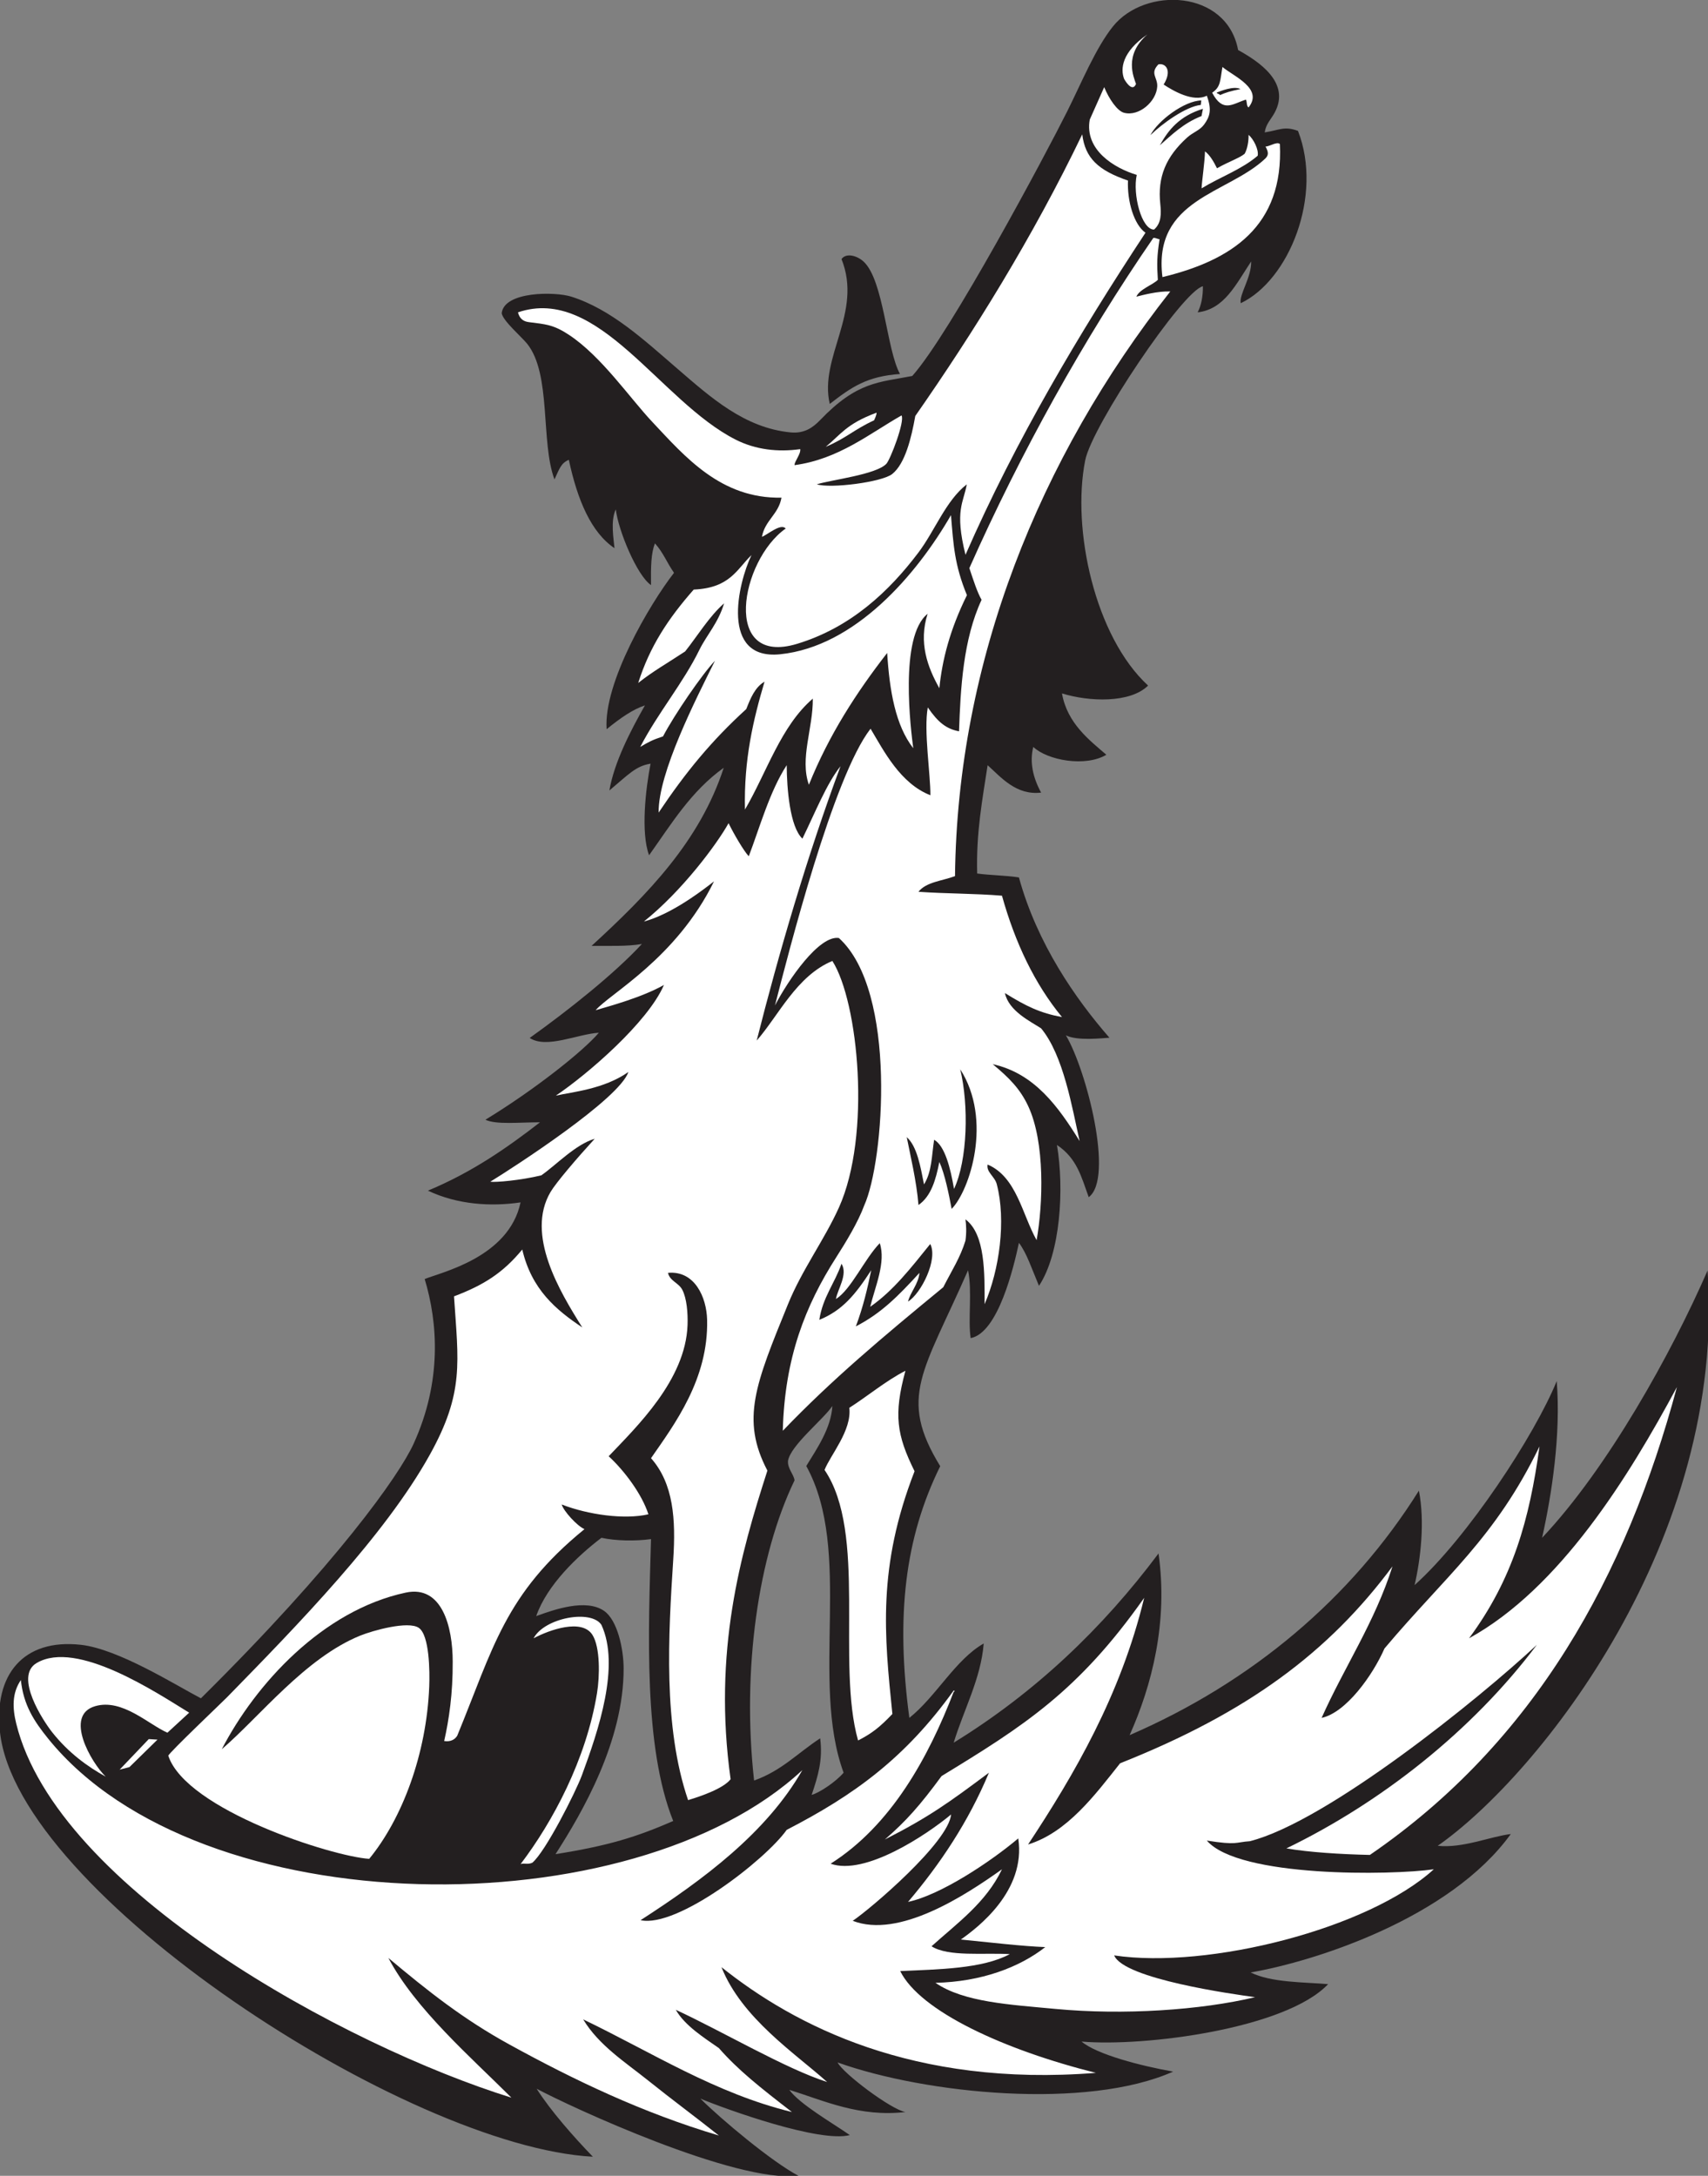
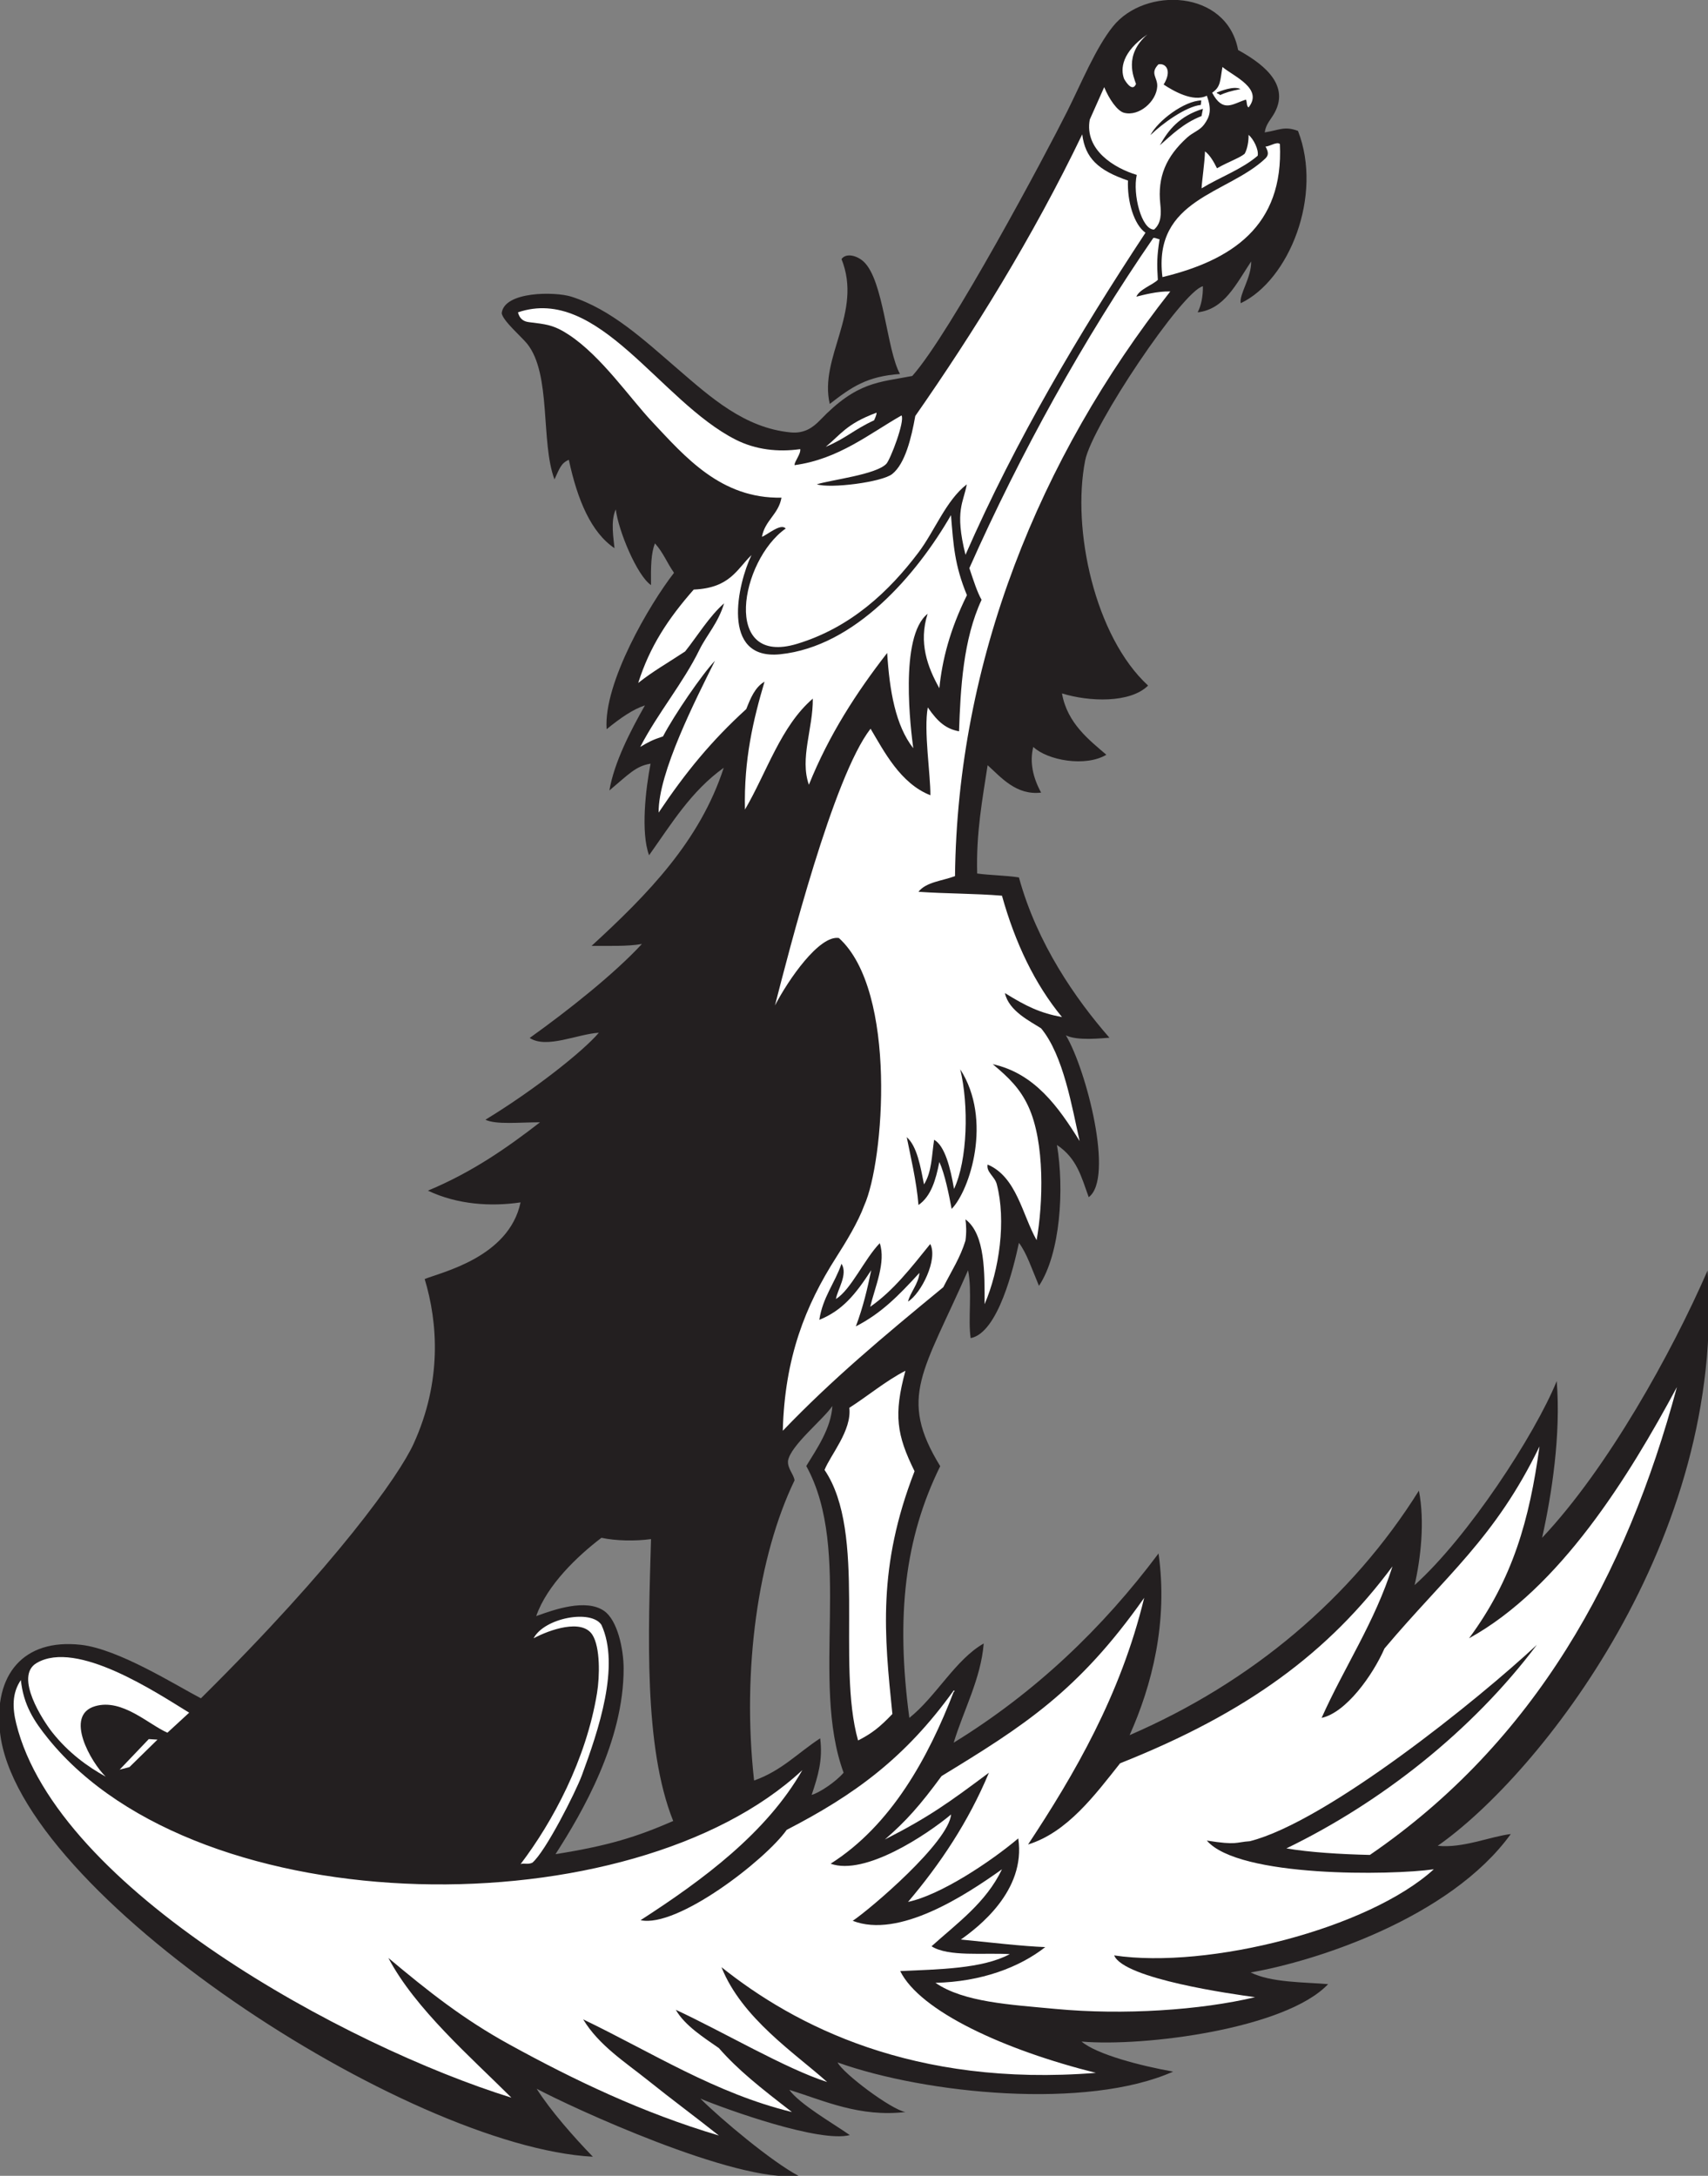
<svg xmlns="http://www.w3.org/2000/svg" viewBox="0 0 628.24 800.053" height="800.053" width="628.24" xml:space="preserve" id="svg2" version="1.1">
  <rect x="0" y="0" width="628.24" height="800.053" fill="#808080" stroke="none" />
  <defs id="defs6" />
  <g transform="matrix(1.333,0,0,-1.333,0,800.053)" id="g10">
    <g transform="scale(0.1)" id="g12">
      <path id="path14" style="fill:#231f20;fill-opacity:1;fill-rule:evenodd;stroke:none" d="m 3581.62,5640.84 c 69.55,-178.28 -24.54,-411.96 -158.01,-475.32 -4.68,24.73 29.75,70.41 28.79,115.2 -42.93,-64.76 -74.3,-131.85 -147.6,-140.41 9.93,19.2 14.8,44.6 14.4,72.01 -56.47,-13.23 -305.85,-384.86 -324.75,-480.17 -37.79,-190.69 26.83,-486.45 173.55,-621.43 -49.48,-48.98 -162.71,-44.84 -237.6,-21.6 14.41,-82.79 76.26,-129.44 122.4,-169.2 -57.49,-34.49 -162.51,-15.53 -201.6,21.6 -10.87,-43 -0.18,-86.17 21.6,-126 -68.37,-7.98 -109.71,41.18 -147.59,75.6 -14.43,-94.79 -31.96,-186.45 -28.82,-298.8 37,-5.02 78.89,-5.12 115.21,-10.8 49.97,-182.48 156.47,-335.36 249.71,-442.16 -21,-1.34 -88.64,-9.22 -120.11,6.56 56.57,-95.08 133.57,-394.4 62.96,-446.4 -20.55,56.76 -32.49,107.08 -87.66,144 20.6,-121.41 9.55,-299.59 -49.62,-388.59 -19.69,46.74 -34,90.66 -55.28,118.59 -13.75,-64.05 -56.7,-248.26 -133.2,-262.8 -7.85,51.77 4.8,128.91 -7.2,187.2 -122.98,-280.73 -194.15,-349.37 -76.81,-540.45 -97.77,-198.58 -122.73,-413.13 -85.19,-694.36 74.66,59.78 127.09,160.87 205.2,205.21 -7.62,-96.94 -55.75,-184.13 -82.8,-273.6 224.37,138.03 410.07,314.72 565.2,522 26.77,-189.82 -18.44,-364.32 -79.77,-501.18 336.71,145.69 612.48,377.73 798.22,674.4 16.65,-84.31 5.1,-187.4 -11.87,-260.5 147.03,131.89 331.23,413.18 392.17,562.74 11.77,-147.48 -13.45,-311.48 -40.34,-432.26 181.04,191.87 357.06,508.97 456.6,737.23 53.29,-740.58 -465.44,-1391.94 -744.61,-1586.83 68.86,-7.437 146.49,26.086 201.6,32.395 -167.71,-231.836 -539.4,-351.016 -717.78,-381.758 56.25,-28.164 146.82,-26.613 213.78,-32.238 -117.07,-123.543 -507.54,-173.348 -680.4,-158.399 42.18,-35.711 163.43,-67.05 252.65,-82.918 -237.98,-105.957 -681.91,-61.894 -925.85,25.313 14.56,-29.902 148.07,-130.305 187.2,-136.797 -127.46,-14.656 -225.17,31.621 -320.4,61.199 28.7,-39.715 118.38,-91.015 166.92,-124.773 -82.7,-21.789 -338.61,69.969 -412.14,100.5 C 1989.3,156.328 2130.34,38.309 2203.22,0 2029.38,-20.703 1572.89,190.703 1480.75,240.203 1519.39,179.238 1584.22,106.035 1635.94,52.605 1123.25,80.203 48.395,779.598 0,1223.52 c -17.719,158.41 64.043,258.87 223.203,241.2 103.559,-11.5 260.945,-110.86 331.195,-147.6 373.575,369.72 546.852,614.51 586.802,702 78.98,172.93 66.79,335 30.66,454.57 45.15,18.62 232.45,59.36 264.54,211.43 -81.09,-11.96 -173.84,-6.48 -255.6,32.4 123.66,51.58 219.32,119 309.35,188.57 -56.21,0.02 -121.35,-7.11 -150.7,7.07 133.62,81.22 269.87,188.95 312.95,239.95 -59,-3.54 -144.15,-45.02 -190.8,-14.39 108.95,77.89 234.05,177.52 309.6,259.2 -40.87,-7.13 -91.12,-4.88 -138.82,-5.19 155.39,142.43 299,289.35 364.65,491.25 -89.92,-64.43 -143.4,-153.2 -205.99,-241.32 -23.42,63.07 -9.29,184.38 4.12,252.65 -40.96,-6.49 -60.84,-29.7 -113.66,-73.88 13.34,77.93 58.43,164.82 98.07,234.59 -31.69,-9.98 -67.17,-34.19 -105.66,-65.61 -9.25,127.59 119.07,345.54 185.93,431.39 -21.14,30.47 -28.43,53.93 -52.64,81.32 -10.58,-26.93 -11.5,-63.44 -10.8,-115.2 -38.78,26.16 -90.35,150.82 -97.2,208.8 -15.41,-31.93 -5.43,-84.47 -3.59,-106.96 -64.72,43.72 -102.16,132.91 -126.01,243.76 -21.87,-9.34 -25.66,-24.43 -39.6,-54 -38.77,103.47 -7.9,290.49 -75.6,374.4 -15.11,18.73 -66.73,62.94 -70.01,83.91 6.42,60.87 147.4,60.03 192.41,45.69 109.6,-34.92 199.73,-118.82 291.6,-198 92.97,-80.13 185.73,-163.99 313.2,-176.4 37.51,-3.65 61.35,13.06 81.4,33.98 102.21,106.6 161.94,103.68 254.27,121.7 104.99,117.62 369.31,613.42 427.53,729.92 39.87,79.77 78.36,174.39 126,233.99 88.68,110.97 314.45,101.93 345.59,-64.79 56.22,-31.22 145.95,-89.4 100.81,-172.8 -10.18,-18.8 -24.2,-31.17 -27.4,-54.44 40.3,6.21 54.03,18.16 91.82,4.16 z M 1796.4,1756.32 c -7.22,-255.68 -21.06,-572.25 61.2,-777.601 -101.21,-43.992 -177.21,-67.996 -324.74,-91.485 74.27,115.426 188.45,311.956 187.94,512.686 -0.13,52.94 -16.86,132.79 -54,158.4 -50.14,34.56 -137.88,3.54 -187.2,-14.4 29.6,85.61 114.51,166.28 180,216 39.52,-8.55 93.17,-9.54 136.8,-3.6 z m 500.4,367.2 c -3.46,-61.35 -42.85,-117.95 -72,-165.6 129.49,-235.17 10,-592.56 102.99,-846.01 -21.75,-25.46 -67.07,-55.55 -88.16,-61.19 17.8,52.56 31.08,96.94 23.51,156.07 -62.36,-40.72 -105.88,-89.2 -182.34,-116.47 -34.06,306.38 11.41,620.51 111.6,828 -1.89,16.66 -19.88,32.55 -18,53.99 7.06,42.53 97.96,114.59 122.4,151.21 z m 186.55,2846.73 c -90.65,-6.44 -132.99,-35.35 -193.75,-82.59 -30.31,128.51 91.61,252.2 32.4,399.6 13.29,18.28 43.73,9.1 61.2,-7.2 55.53,-51.79 62.99,-242.58 100.15,-309.81 v 0" />
      <path id="path16" style="fill:#ffffff;fill-opacity:1;fill-rule:evenodd;stroke:none" d="m 3101.77,5784.4 c -10.32,27.32 -6.63,73.65 64.27,122.48 -65.92,-57.24 -37.54,-117.9 -31.39,-136.54 -8.64,-21 -24.77,-0.42 -32.88,14.06 v 0" />
      <path id="path18" style="fill:#ffffff;fill-opacity:1;fill-rule:evenodd;stroke:none" d="m 3445.21,5629.92 c 13.74,-11.52 28.57,-40.95 25.19,-57.6 -43.82,-37.78 -104.23,-58.97 -154.79,-90 0.48,17.56 8.79,72.56 9.37,102.02 13.91,-10.3 24.49,-29.29 33.15,-46.61 31.58,18.02 63.81,28.85 76.44,40.22 7.6,13.62 11.2,35.35 10.64,51.97 v 0" />
      <path id="path20" style="fill:#ffffff;fill-opacity:1;fill-rule:evenodd;stroke:none" d="m 2986.25,5631.33 c 8.23,-65.94 44.32,-99.4 126.26,-127.56 -2.55,-56.55 16.43,-121.72 48.29,-143.85 -182.02,-276.37 -356.96,-569.72 -496.66,-888.42 -30.94,123.35 -4.74,144.88 3.46,194.27 -57.64,-44.72 -88.03,-128.02 -133.21,-187.85 -80.99,-107.31 -186.73,-207.04 -334.79,-252 -209.41,-63.59 -156.73,229.81 -31.66,318.04 -13.48,15.71 -50.93,-17.88 -65.54,-22.84 8.38,45.62 45.96,62.04 54,108 -167.05,-3.46 -266,112.66 -356.4,208.8 -62.9,66.88 -140.35,180.96 -229.96,240.24 -43.16,28.54 -64.37,29.22 -110.77,35.14 -13.23,1.7 -25.09,7.59 -30.07,27.01 222.29,75.46 391.29,-244.86 600.48,-351.04 55.21,-28.01 117.08,-34.99 178.42,-26.31 1.89,-13.7 -16.01,-33.72 -15.76,-44.17 121.68,16.33 207.17,87.22 295.26,137.13 9.8,-15.92 -30.93,-122 -41.96,-133.53 -28.48,-29.77 -150.76,-43.76 -191.7,-56.42 37.29,-12.32 180.02,5.91 208.05,28.4 35.85,28.76 52.91,100.22 63.57,160.01 159.17,228.08 323.78,492.16 460.69,776.95 v 0" />
      <path id="path22" style="fill:#ffffff;fill-opacity:1;fill-rule:evenodd;stroke:none" d="m 3199.65,5341.92 c -7.31,-47.29 -7.54,-67.58 -4.74,-111.98 -14.64,-14.15 -50.84,-26.09 -59.3,-46.42 17.22,4.41 58.84,15.52 93.59,14.4 -362.11,-460.58 -587.19,-1019.4 -593.99,-1612.8 -34.89,-13.12 -79.93,-16.08 -100.82,-43.2 75.08,-5.33 156.26,-4.56 230.41,-10.8 36.44,-130.37 90.28,-243.33 165.6,-334.8 -59.8,10.99 -98.31,29.5 -157.47,66.21 10.55,-49.99 71.89,-78.89 99.87,-97.29 61.8,-74.64 85.34,-218.25 106.27,-310.92 -57.96,93.42 -123.84,186.74 -239.8,212.07 46.24,-38.2 75.84,-68.82 97.53,-114.88 47.78,-101.37 41.01,-272.83 23.59,-370.54 -39.83,70.69 -55.18,174.57 -135.18,208.55 -4.41,-20.49 19.63,-32.76 25.19,-54 26.31,-100.46 7.37,-236.68 -33.59,-331.2 0.12,84.23 2.36,193.16 -52.81,234 2.34,-15.68 3.17,-36.37 0.03,-58.79 -14.69,-47.47 -37.25,-81.35 -61.23,-128.42 -167.01,-137.2 -307.62,-255 -442.8,-395.99 5.28,201.72 62.21,345.26 147.6,478.8 26.42,41.3 60.13,96.55 77.16,142.94 54.52,120.13 91.98,591.28 -69.96,737.53 -54.12,8.54 -139.26,-114.66 -176.4,-186 38.03,147.77 161.03,631.61 263.82,763.36 36.71,-61.55 82.17,-151.23 165.07,-183.52 0.48,57.27 -18.82,178.54 -7.18,242.29 28.31,-41.24 50.77,-59.14 86.22,-65.97 4.03,117.93 11.38,253.98 62.22,362.75 -11.8,20.49 -21.76,51.53 -33.75,87.42 141.02,317.38 315.71,632.28 507.6,910.8 5.81,1.02 12.64,-3.41 17.25,-3.6 z M 2632.47,2722.23 c -9.76,57.54 -25.22,119.02 -54.87,135.69 -6.81,-43.54 -6.02,-88.25 -27.93,-123.15 -9.74,49.07 -19.03,105.03 -47.67,130.35 9.66,-49.3 27.16,-121.53 32.39,-187.2 34.86,23.96 47.93,69.67 57.61,118.8 15.3,-33.87 26.39,-89.6 33.93,-129.6 50.14,51.23 113.5,245.5 23.67,385.19 23.88,-98.42 20.45,-250.35 -17.13,-330.08 z M 2306.66,2418.5 c 3.69,25.45 33.92,67.95 15.34,97.42 -18.35,-53.65 -51.79,-92.22 -61.2,-154.81 63.08,25.73 98.88,68.59 143.22,136.96 -10.51,-50.68 -21.92,-100.46 -42.42,-154.96 69.68,35.92 116.11,82.75 175.46,147.61 -2.43,-30.41 -25.85,-54.5 -31.46,-79.21 36.37,22.4 83.25,116.97 61.26,158.8 -54.38,-67.45 -102.6,-129.45 -165.66,-173.19 13.38,55.11 43.93,123.11 26.37,175.46 -42.2,-43.54 -78.91,-127.67 -120.91,-154.08 v 0" />
      <path id="path24" style="fill:#ffffff;fill-opacity:1;fill-rule:evenodd;stroke:none" d="m 2411.89,4842.42 c -55.82,-25.71 -76.69,-49.18 -133.46,-73.12 41.57,33.84 56.32,62.99 139.85,94.06 1.28,0.48 0.33,-7.21 -6.39,-20.94 v 0" />
      <path id="path26" style="fill:#ffffff;fill-opacity:1;fill-rule:evenodd;stroke:none" d="m 2624.09,4580.91 c 6.75,-81.9 9.6,-137.42 44.02,-220.78 -47.58,-96.34 -68.36,-179.62 -76.11,-256.61 -32.68,57.98 -57.77,125.85 -32.4,205.19 -79.35,-62.89 -45.85,-323.22 -39.6,-370.79 -48.91,62.69 -65.43,157.77 -72,262.8 -84.49,-108.7 -160.56,-225.84 -216,-363.6 -25.72,72.92 11.77,155.85 10.8,237.6 -88.38,-76.02 -126.51,-202.3 -187.19,-306.01 -3.3,138.9 23.07,248.13 53.99,352.81 -26.52,-15.48 -38.51,-45.48 -50.4,-75.6 -96.68,-88.11 -167.67,-174.84 -241.79,-285.52 -1.5,109.29 102.55,312.4 155.39,418.72 -35,-36.48 -112.56,-149.66 -143.26,-208.48 -31.16,-10.43 -39.99,-15.64 -62.89,-29.12 49.27,94.79 118.49,176.2 163.55,268.49 20.03,40.48 51.7,73.58 67.8,127.51 -40.45,-35.1 -75.07,-92.07 -107.47,-132.61 -52.91,-34.89 -86.25,-52.95 -129.47,-86.91 31.68,100.14 82.36,177.13 153.14,257.57 100.13,4.36 118.44,55.45 159.4,95.15 -37.52,-77.54 -87.16,-290.8 79.2,-273.6 207.25,21.41 376.64,219.88 471.29,383.79 v 0" />
-       <path id="path28" style="fill:#ffffff;fill-opacity:1;fill-rule:evenodd;stroke:none" d="M 4627.27,2175.84 C 4487.71,1655.98 4235.09,1196.9 3780,885.117 c -82.34,1.856 -167.23,7.293 -230.4,17.996 260.08,125.897 511.98,323.227 691.2,561.607 -160.39,-149.97 -580.16,-488.236 -792,-541.759 -40.01,-2.656 -34.57,-11.691 -118.8,1.758 88.37,-102.707 511.39,-95.879 626.39,-79.203 -180.11,-164.071 -622.36,-276.2 -881.99,-237.594 26.49,-65.102 330.33,-107.27 388.8,-115.207 -149.68,-35.828 -363.62,-50.059 -550.8,-32.395 -124.88,11.778 -253,18.352 -331.2,71.993 126.05,2.843 231.58,42.453 303.02,98.535 -63.47,2.406 -147.66,12.433 -232.91,20.879 45.71,32.328 180.3,133.578 158.42,278.949 -76.83,-64.738 -213.99,-155.988 -304.13,-175.16 88.66,104.543 166.24,220.16 223.2,356.394 -109.73,-81.86 -164.8,-121.93 -287.11,-184.215 59.42,51.524 97.2,94.435 156.42,174.945 225.8,137.76 377.28,233.33 559.09,491.68 -64.9,-268.69 -193.28,-488.04 -320.4,-680.406 108.79,33.574 185.46,137.846 253.97,223.986 353.57,140.41 575.96,307.03 751.53,543.15 -48.78,-154.03 -132.94,-277.7 -195.5,-417.94 67.34,14.6 140.93,117.23 173.47,191.47 169.66,201.51 305.36,304.53 427.73,557.33 -27.59,-201.5 -73.29,-365.52 -194.39,-529.2 250.67,137.9 440.92,445.9 573.66,693.13 v 0" />
+       <path id="path28" style="fill:#ffffff;fill-opacity:1;fill-rule:evenodd;stroke:none" d="M 4627.27,2175.84 C 4487.71,1655.98 4235.09,1196.9 3780,885.117 c -82.34,1.856 -167.23,7.293 -230.4,17.996 260.08,125.897 511.98,323.227 691.2,561.607 -160.39,-149.97 -580.16,-488.236 -792,-541.759 -40.01,-2.656 -34.57,-11.691 -118.8,1.758 88.37,-102.707 511.39,-95.879 626.39,-79.203 -180.11,-164.071 -622.36,-276.2 -881.99,-237.594 26.49,-65.102 330.33,-107.27 388.8,-115.207 -149.68,-35.828 -363.62,-50.059 -550.8,-32.395 -124.88,11.778 -253,18.352 -331.2,71.993 126.05,2.843 231.58,42.453 303.02,98.535 -63.47,2.406 -147.66,12.433 -232.91,20.879 45.71,32.328 180.3,133.578 158.42,278.949 -76.83,-64.738 -213.99,-155.988 -304.13,-175.16 88.66,104.543 166.24,220.16 223.2,356.394 -109.73,-81.86 -164.8,-121.93 -287.11,-184.215 59.42,51.524 97.2,94.435 156.42,174.945 225.8,137.76 377.28,233.33 559.09,491.68 -64.9,-268.69 -193.28,-488.04 -320.4,-680.406 108.79,33.574 185.46,137.846 253.97,223.986 353.57,140.41 575.96,307.03 751.53,543.15 -48.78,-154.03 -132.94,-277.7 -195.5,-417.94 67.34,14.6 140.93,117.23 173.47,191.47 169.66,201.51 305.36,304.53 427.73,557.33 -27.59,-201.5 -73.29,-365.52 -194.39,-529.2 250.67,137.9 440.92,445.9 573.66,693.13 " />
      <path id="path30" style="fill:#ffffff;fill-opacity:1;fill-rule:evenodd;stroke:none" d="m 2498.4,2220.72 c -32.95,-121.42 -24.15,-177.27 25.19,-277.2 -102.77,-264.52 -83.5,-451.89 -61.19,-669.6 -34.3,-36 -56.53,-53.66 -94.69,-73.09 -60.49,214.38 25.53,572.54 -92.51,746.29 16.25,41.36 75.56,108.88 68.4,171.38 51.26,32.74 99.5,73.52 154.8,102.22 v 0" />
      <path id="path32" style="fill:#ffffff;fill-opacity:1;fill-rule:evenodd;stroke:none" d="m 522.004,1277.52 -59.977,-55.22 c -51.922,22.43 -124.339,94.75 -199.222,73.22 -87.325,-25.12 -10.696,-156.34 28.797,-194.41 -49.883,27.45 -102.625,65.59 -147.602,122.41 -24.551,31.01 -105.504,153.74 -43.199,190.8 110.961,66.01 332.336,-82.57 421.203,-136.8 v 0" />
-       <path id="path34" style="fill:#ffffff;fill-opacity:1;fill-rule:evenodd;stroke:none" d="m 2010.39,3731.1 c 14.43,-29.58 42.23,-77.11 55.73,-91.21 30.26,79.52 57.83,179.29 104.68,251.23 0.4,-64.6 8.7,-170.21 43.37,-202.59 35.04,71.68 66.81,151.92 105.22,199.9 -91.68,-245.69 -171.73,-520.75 -231.39,-756.92 60.13,68.29 109.7,178.31 208.8,219.61 71.83,-112.36 108.01,-481.13 18,-680.4 -40.57,-89.81 -101.6,-170.99 -140.4,-266.4 -89.52,-220.15 -130.8,-317.8 -56.86,-459.06 -74.43,-230.54 -150.61,-499.17 -101.53,-851.35 -20.4,-25.9 -81.88,-46.93 -117.32,-57.59 -69.49,203.04 -54.34,457.18 -40.92,664.25 7.11,109.65 0.96,208.5 -61.37,278.95 65.37,94.13 158.63,218.45 154.8,381.59 -1.47,62.5 -34.43,136.55 -108,129.61 5.5,-23.04 29.31,-26.99 39.6,-46.8 12.23,-23.54 15.58,-63.94 14.4,-97.2 -5.39,-151.48 -140.61,-280.72 -217.63,-361.86 43.38,-39.85 91.87,-104.7 109.63,-160.14 -66.53,-15.26 -166.6,-1.16 -239.26,27.08 5.16,-18.15 42.22,-59.03 62.86,-68.03 -220.21,-179.1 -252.14,-329.45 -351.08,-569.74 -6.65,-11.04 -18.87,-17.39 -36.08,-14.73 13.35,58.84 24.05,131.14 23.56,218.62 0,96.55 -29.43,212.26 -129.6,190.8 -230.069,-49.28 -414.651,-252.8 -507.596,-432 104.18,89.19 229.594,251.29 381.594,313.2 34.902,14.21 132.832,41.54 162.012,21.59 29.51,-20.18 30.46,-120.08 28.79,-161.99 -7.44,-186.77 -74.94,-364.813 -165.6,-475.204 -101.382,6.18 -504.835,134.934 -554.402,284.404 0.911,7.32 148.915,147.82 161.856,161.05 194.644,199.07 436.356,446.79 560.106,669.86 95.01,171.27 78.45,254.59 66.44,436.29 80.94,30.66 134.48,63.9 188.31,129.22 25.7,-110.05 93.07,-166.58 165.61,-214.88 -62.06,98.61 -157.08,255.88 -87.52,373.66 15.05,25.47 71.91,92.17 121.81,146.72 -53,-15.76 -105.29,-71.47 -147.28,-100.91 -58.63,-14.08 -126.12,-19.73 -140.9,-17.63 66.31,40.69 356.52,228.42 381.06,302.69 -67.28,-47.43 -154.66,-54.97 -200.13,-65.23 87.43,58.76 253.83,202.18 298.31,305.32 -60.58,-34.25 -148.61,-57.87 -188.44,-69.65 39.71,46.35 222.09,142.47 326.65,355.49 -93.17,-73.36 -154.87,-100.52 -193.66,-110.96 104.86,83.71 200.83,212.29 233.77,271.34 v 0" />
      <path id="path36" style="fill:#ffffff;fill-opacity:1;fill-rule:evenodd;stroke:none" d="m 2631.6,1338.72 c 4.08,-0.68 2.01,-3.61 0,-3.6 -69.43,-180.56 -172.33,-368.409 -339.64,-474.222 94.99,-33.972 265.43,79.989 332.44,135.821 -7.21,-77.051 -220.73,-259.141 -271.42,-293.36 127.1,-49.355 308.57,68.555 411.82,142.157 -43.83,-91.766 -123.02,-148.172 -194.4,-212.403 46.77,-29.59 142.41,-17.476 215.99,-21.601 -75.6,-40.782 -197.52,-41.914 -302.39,-46.793 54.71,-110.852 287.09,-217.582 540,-280.801 -504.02,-40.051 -831.94,130.848 -1033.2,291.598 56.12,-140.977 203.09,-237.469 291.6,-316.797 -113.98,36.23 -289.36,139.789 -417.6,199.14 25.09,-44.187 79.86,-78.203 118.8,-105.546 52.88,-60.379 112.8,-107.84 201.6,-176.395 -210.76,51.238 -385.25,163.77 -576,255.594 43.37,-72 116.64,-118.36 180,-169.199 64.62,-51.844 130.46,-100.411 194.4,-151.2 -209.52,62.117 -399.71,153.02 -579.6,252 -125.74,69.2 -222.87,146.028 -332.3,237.832 73.91,-140.359 228.15,-274.218 339.5,-385.429 C 955.781,356.863 157.109,790.422 44.742,1247.64 c -10.289,41.85 -12.137,83.45 12.859,119.88 7.164,-68.59 35.766,-112.83 75.601,-162 C 552.004,688.438 1744.86,682.305 2214,1119.12 2114.86,945.859 1940.44,816.688 1767.6,705.117 c 101.07,-22.297 344.34,165.977 403.2,249.18 185.39,95.593 326.31,197.133 460.8,384.423 v 0" />
      <path id="path38" style="fill:#231f20;fill-opacity:1;fill-rule:evenodd;stroke:none" d="m 3344.4,5766.72 c -29.17,-22.89 -71.6,-10.82 -97.2,7.2 13.84,49.42 -30.52,85.47 -60.95,76.16 -28.69,-8.77 -20.98,-49.59 -18.71,-72.32 16.37,-26.51 -14.97,-66.63 -35.54,-68.64 -46.96,-4.58 -55.21,45.28 -71.67,81.84 24.55,63.8 82.31,162.47 180.67,149.88 73.47,-9.42 122.59,-68.55 103.4,-174.12 z m -146.21,163.45 c -31.73,3.84 -105.66,-68.99 -112.98,-109.45 -12.16,-67.06 60.71,-111.18 70.95,-43.3 -7.65,41.68 -48.36,64.7 42.03,152.75 v 0" />
      <path id="path40" style="fill:#ffffff;fill-opacity:1;fill-rule:evenodd;stroke:none" d="m 3210.89,5768.68 c 25.09,-16.54 81.47,-49.97 119.11,-30.76 14.24,-38.6 8.63,-57.38 -7.2,-79.21 -12.11,-16.68 -30.86,-21.57 -46.8,-35.99 -58.45,-52.86 -82.37,-108.46 -74.38,-183.52 2.82,-26.57 3.08,-53 -17.19,-70.57 -34.59,-0.39 -59.5,97.13 -47.74,150.8 -62.13,18.75 -144.67,68.97 -129.69,152.52 l 39.88,89.56 c 13.05,-32.27 36.01,-65.79 54.68,-70.72 41.53,-10.95 89.18,31.12 91.64,72.33 1.53,25.53 -21.11,35.76 3.26,61.21 19.56,4.17 38.75,-16.22 14.43,-55.65 z m -3.29,-531.16 c -27.05,216.66 181.18,229.2 284.4,327.6 7.58,8.01 9.58,15.68 0,32.4 12.58,0.78 31.04,14.36 39.6,7.2 11.02,-227.34 -133.4,-321.01 -324,-367.2 z m 165.6,579.6 c 30.64,-25.83 113.78,-59.43 72.01,-111.6 -5.97,3.64 -3.92,15.28 -7.21,21.6 -36.79,-11.42 -63.18,-37.61 -93.27,19.04 24.21,16.41 21.66,32.86 28.47,70.96 z m -15.82,-70.6 c 0,-3.6 8.76,-3.44 8.76,-7.04 15.68,6.95 28.08,10.93 56.84,16.75 -18.55,9.67 -56.44,-6 -65.6,-9.71 z m -183.04,-117.6 c 31.77,31.62 98.36,79.4 139.07,83.53 l 1.35,12.43 c -47.05,-1.16 -120.09,-56.15 -140.42,-95.96 z m 26.06,-27.8 c 32.96,29.03 65.81,61.59 114.97,80.55 l 3.95,20.06 c -64.87,-20.03 -95.28,-58.12 -118.92,-100.61 v 0" />
      <path id="path42" style="fill:#ffffff;fill-opacity:1;fill-rule:evenodd;stroke:none" d="m 434.488,1203.14 -77.277,-75.68 -27.121,-7.12 80.418,84.29 23.98,-1.49 z m 1225.082,316.59 c 52.06,-112.98 -7.79,-290.2 -53.96,-415.01 -17.03,-46.03 -100.34,-210.911 -136.81,-241.204 -12.71,-5.633 -22.98,-0.313 -32.23,-3.594 88.57,116.426 180.83,288.118 210.84,471.588 7.65,46.75 9,126.33 -12.68,160.62 -28.73,45.45 -117.75,14.41 -162.33,-9.42 29.35,56.18 158.51,80.69 187.17,37.02 v 0" />
    </g>
  </g>
</svg>